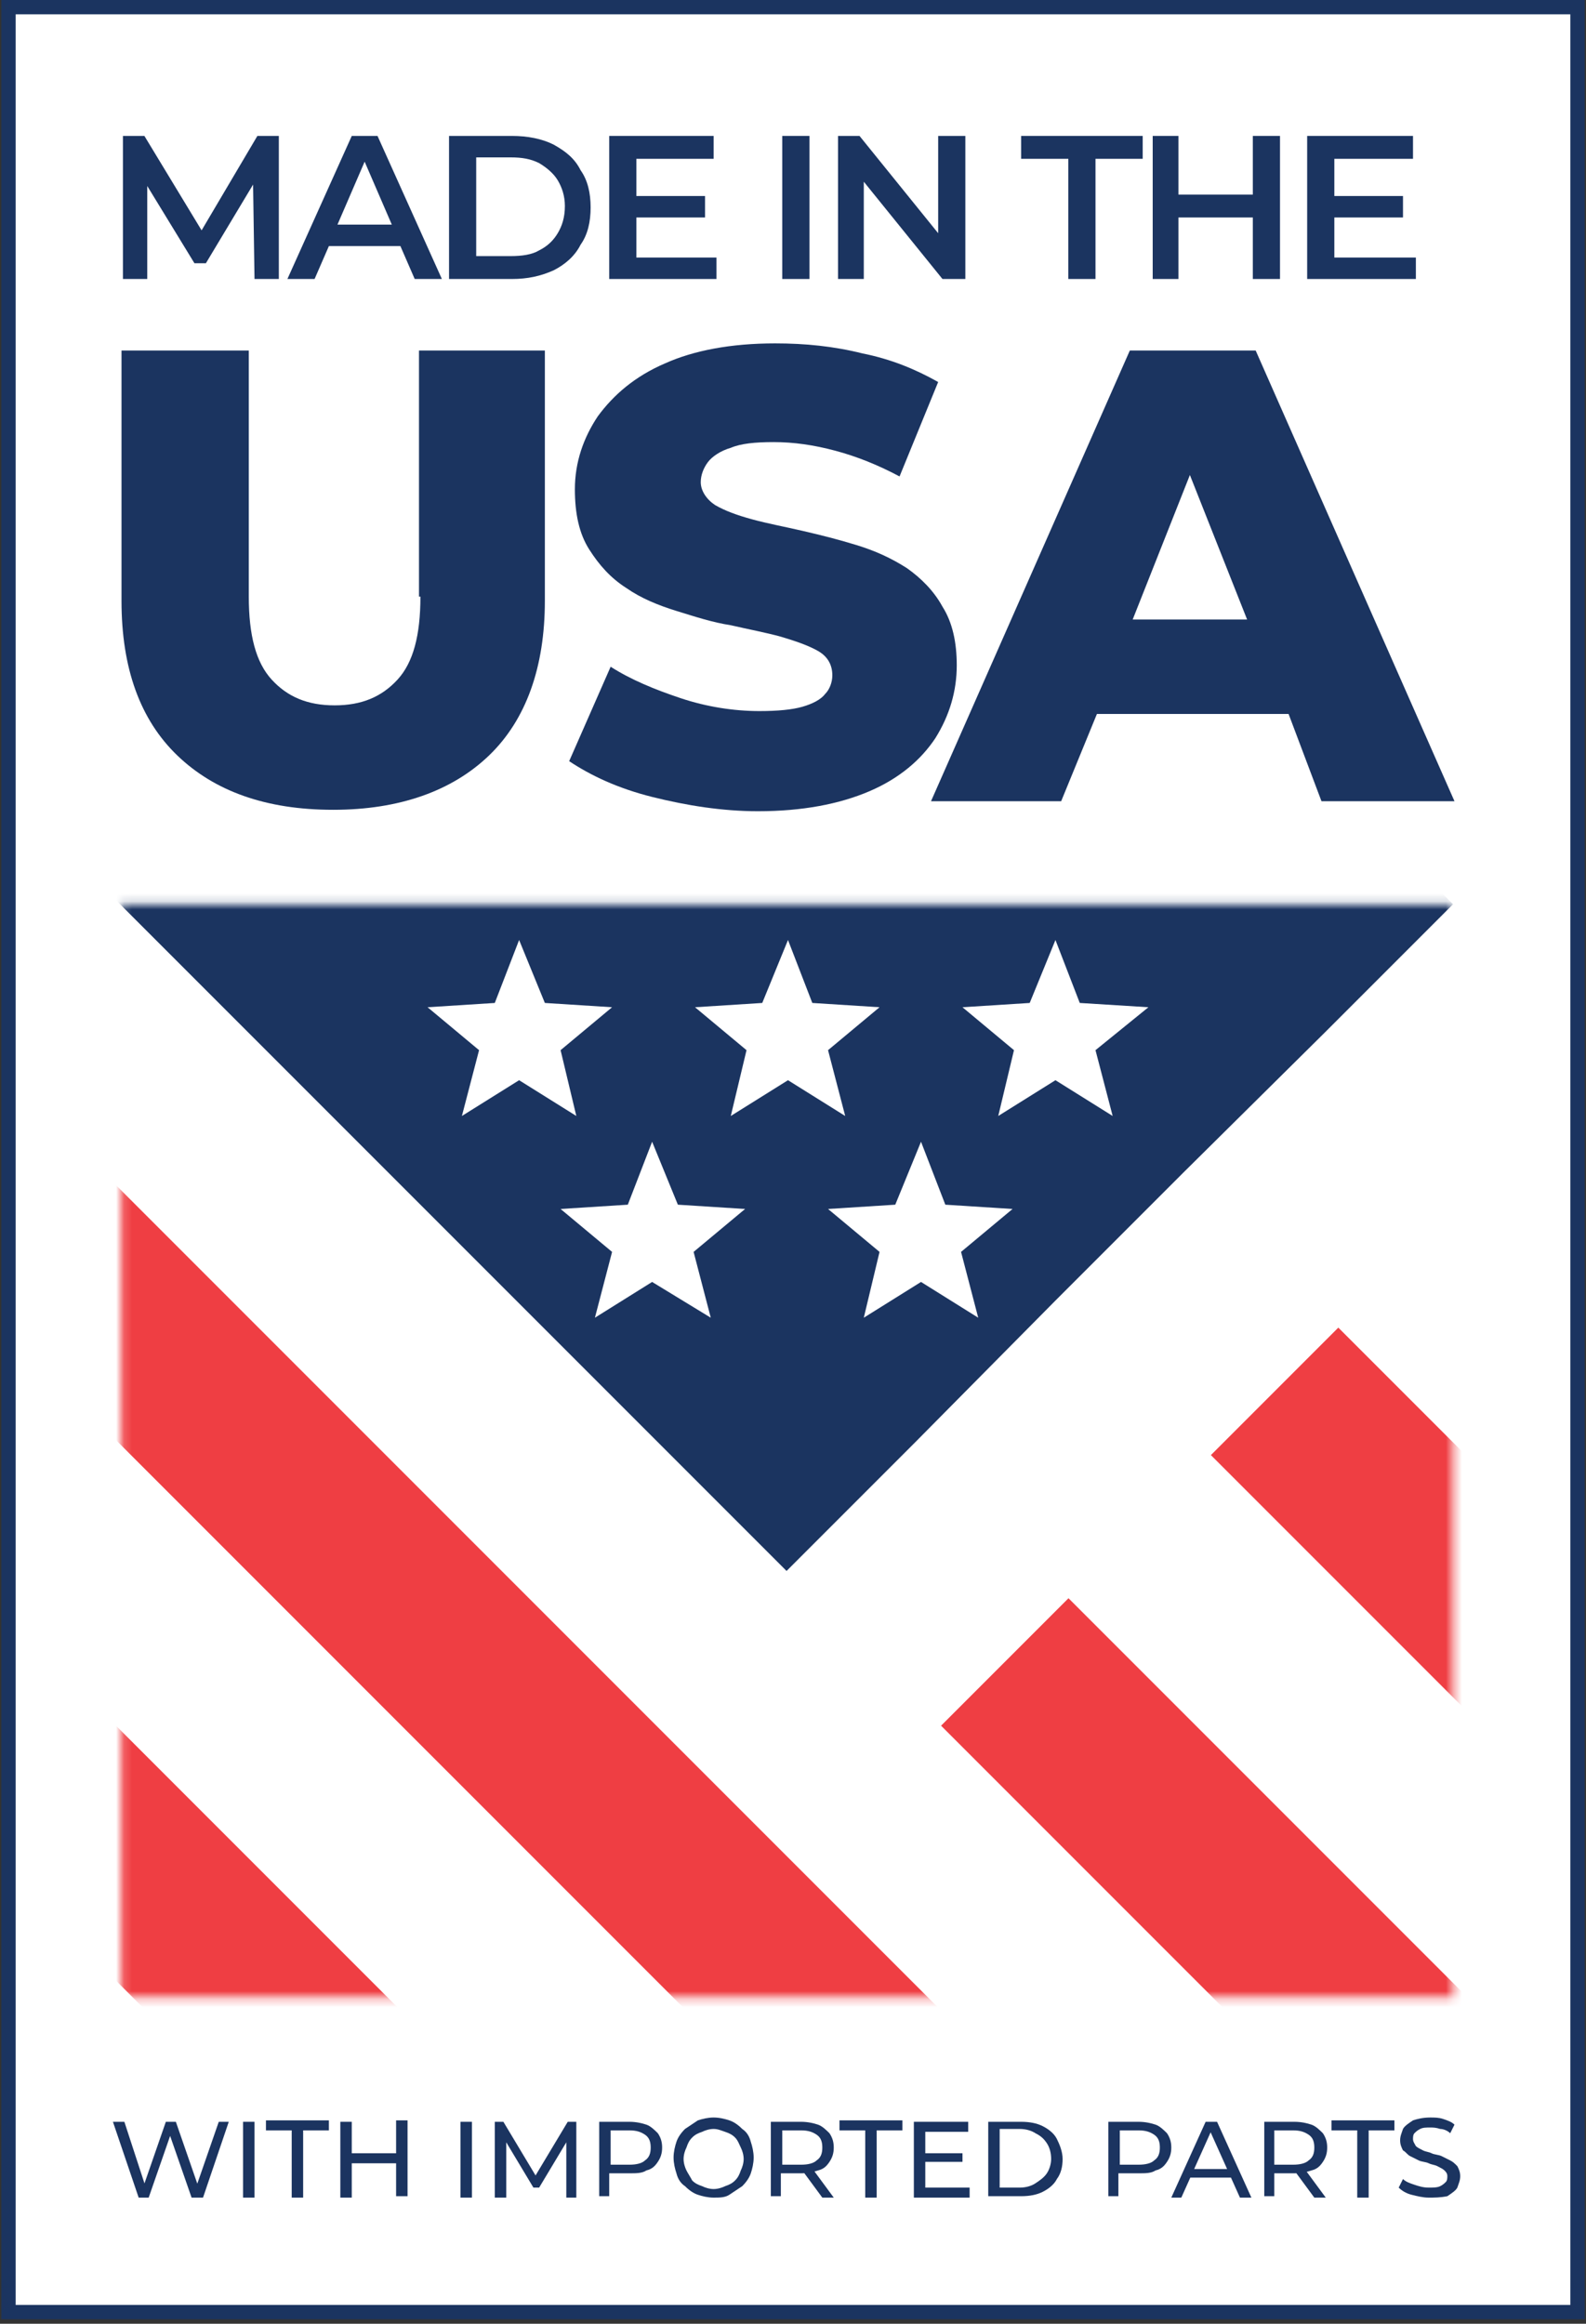
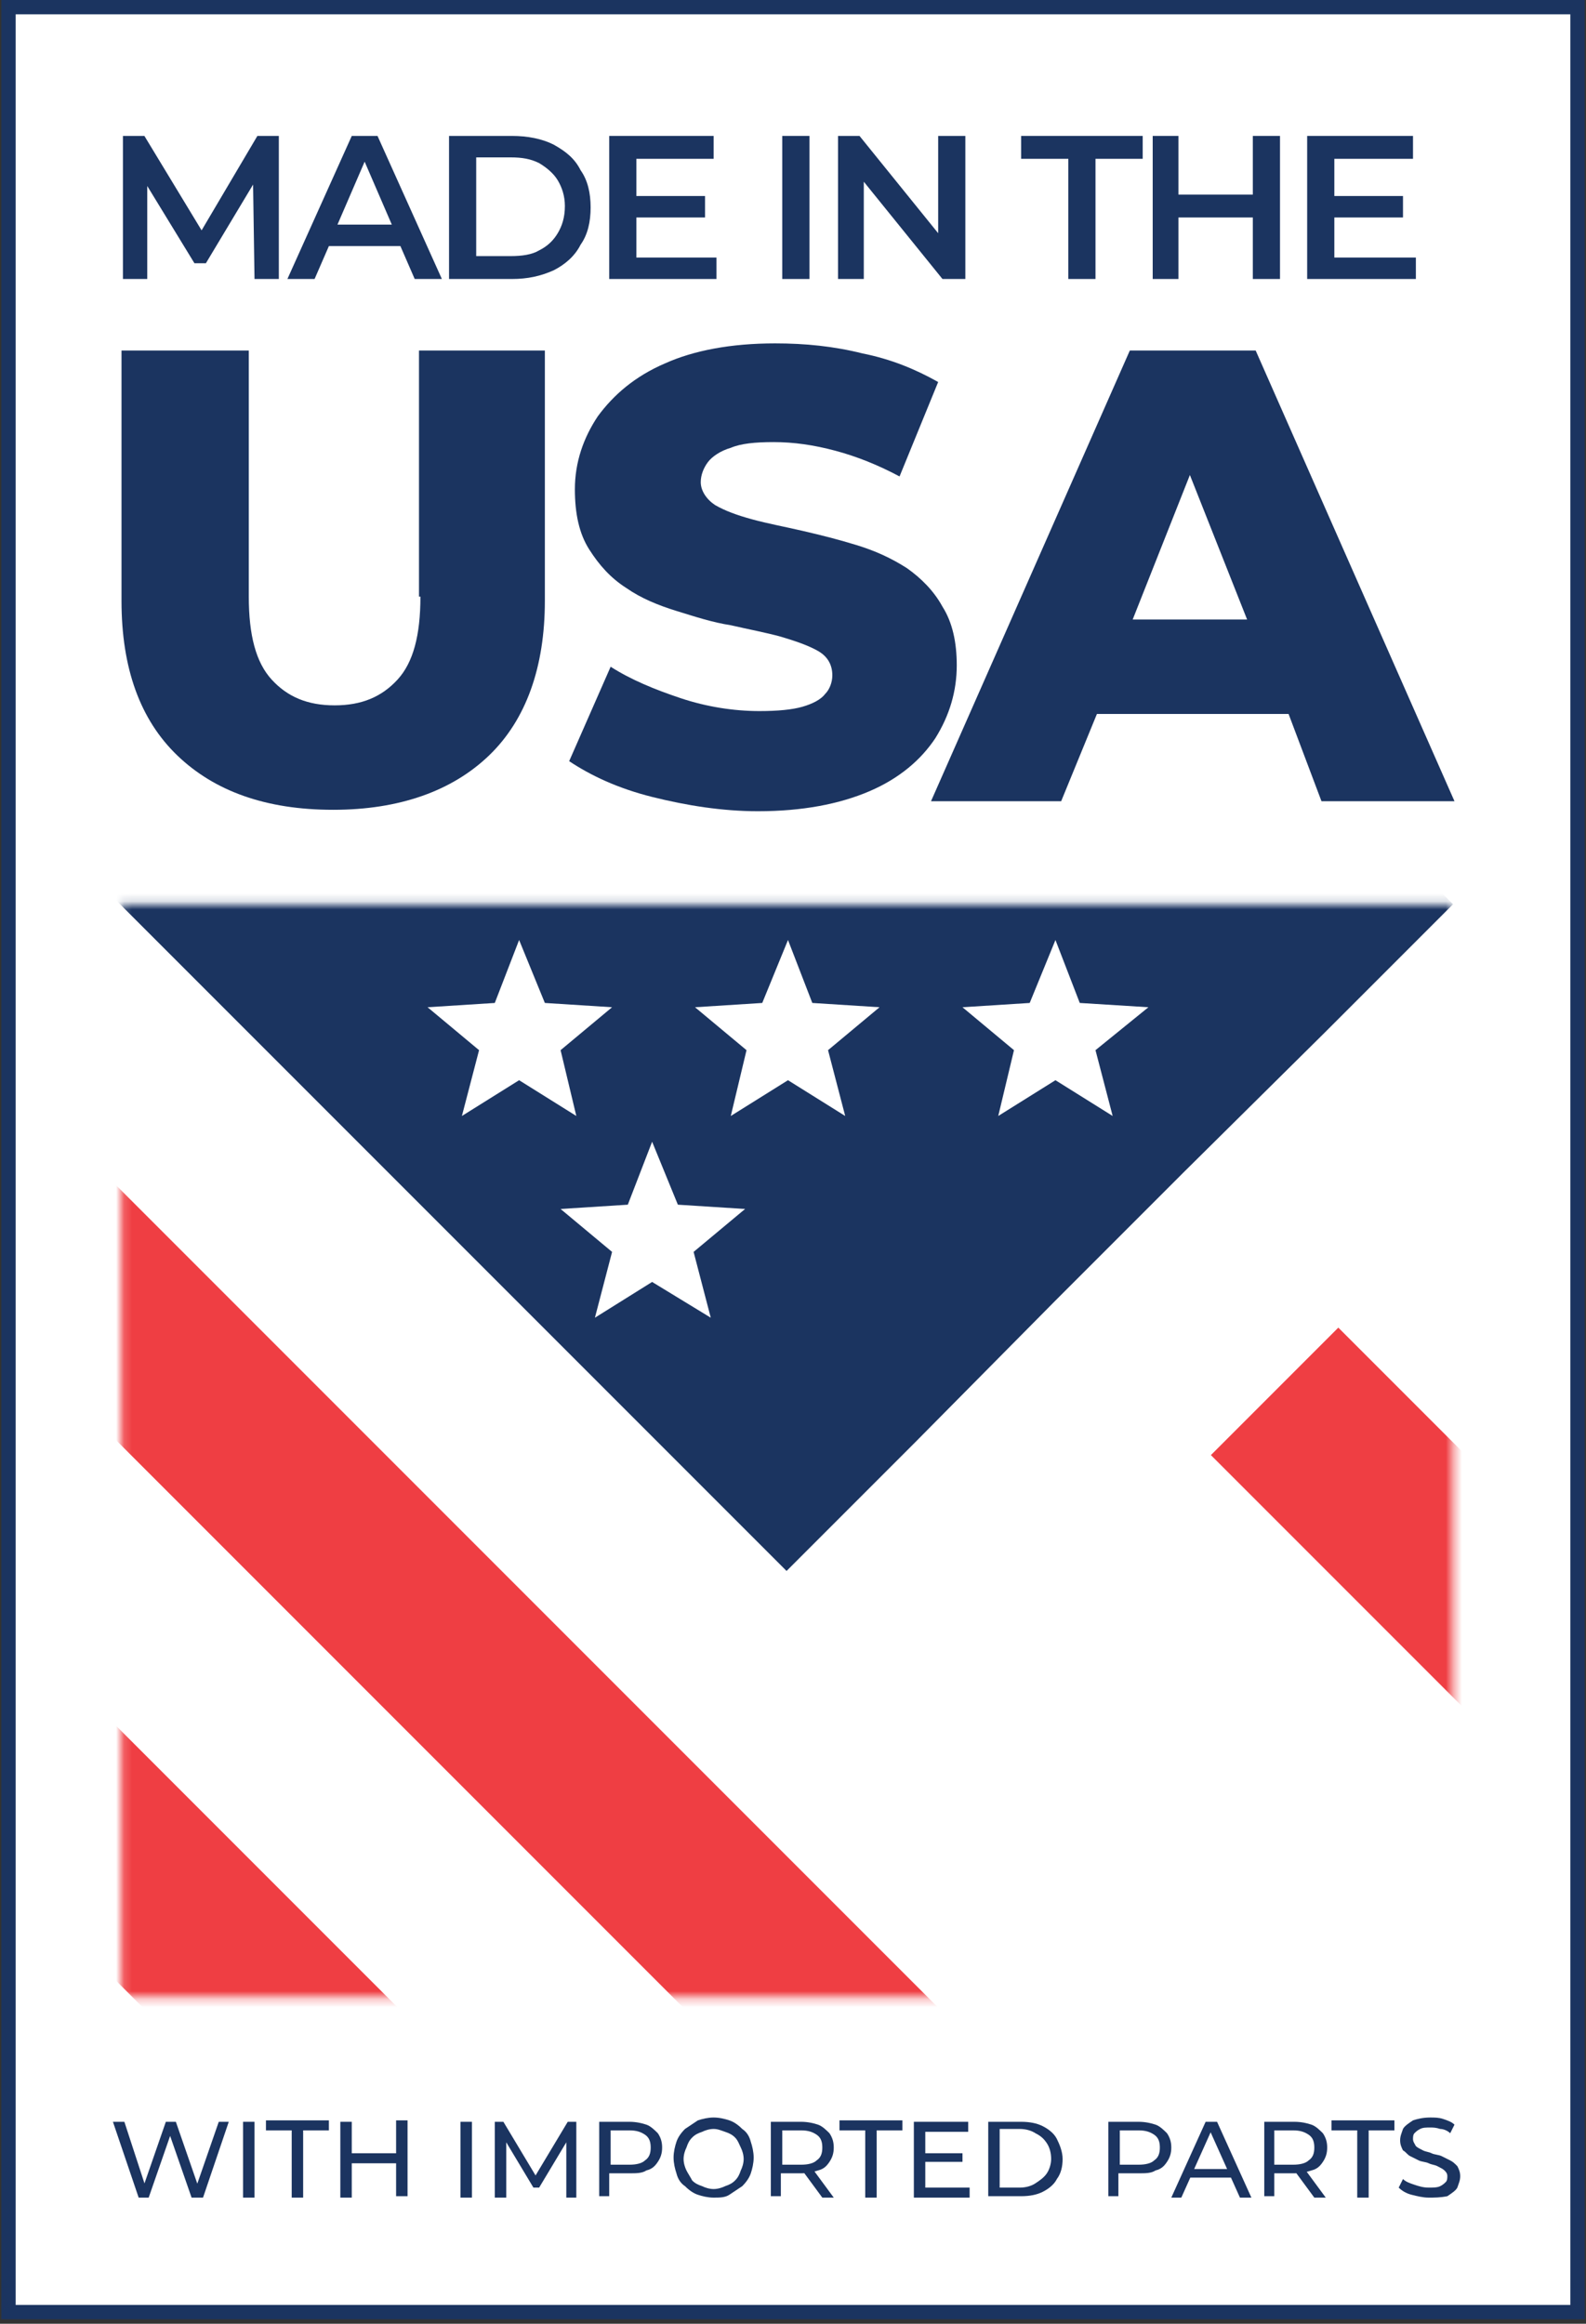
<svg xmlns="http://www.w3.org/2000/svg" width="198" height="290" viewBox="0 0 198 290" fill="none">
  <rect x="0" y="0" width="198" height="290" fill="#333333" stroke="none" />
  <path d="M196.937 0.893H1.063V288.544H196.937V0.893Z" fill="white" />
  <path d="M197.83 289.436H0.17V0H197.83V289.436ZM1.956 287.651H196.044V1.786H1.956V287.651Z" fill="#1B3460" />
  <path d="M17.311 274.259L14.098 264.796H15.526L18.383 273.545H17.669L20.704 264.796H21.954L24.989 273.545H24.275L27.311 264.796H28.56L25.346 274.259H23.918L21.061 266.046H21.418L18.561 274.259H17.311Z" fill="#1B3460" />
  <path d="M30.346 274.259V264.796H31.774V274.259H30.346Z" fill="#1B3460" />
  <path d="M36.417 274.259V265.867H33.203V264.617H41.059V265.867H37.845V274.259H36.417Z" fill="#1B3460" />
  <path d="M43.916 274.259H42.488V264.796H43.916V274.259ZM49.63 269.974H43.916V268.724H49.63V269.974ZM49.451 264.617H50.88V274.081H49.451V264.617Z" fill="#1B3460" />
  <path d="M57.486 274.259V264.796H58.915V274.259H57.486Z" fill="#1B3460" />
  <path d="M61.772 274.259V264.796H62.843L67.128 271.938H66.593L70.878 264.796H71.949V274.259H70.699V266.76H71.056L67.307 273.009H66.593L62.843 266.76H63.2V274.259H61.772Z" fill="#1B3460" />
  <path d="M74.806 274.259V264.796H78.556C79.448 264.796 80.163 264.974 80.698 265.153C81.234 265.332 81.77 265.867 82.127 266.224C82.484 266.76 82.662 267.296 82.662 268.01C82.662 268.724 82.484 269.26 82.127 269.795C81.77 270.331 81.412 270.688 80.698 270.867C80.163 271.224 79.448 271.224 78.556 271.224H75.52L76.056 270.51V274.081H74.806V274.259ZM76.234 270.867L75.699 270.152H78.556C79.448 270.152 80.163 269.974 80.52 269.617C81.055 269.26 81.234 268.724 81.234 268.01C81.234 267.296 81.055 266.76 80.52 266.403C79.984 266.046 79.448 265.867 78.556 265.867H75.699L76.234 265.153V270.867Z" fill="#1B3460" />
  <path d="M89.09 274.259C88.376 274.259 87.662 274.081 87.126 273.902C86.591 273.724 86.055 273.366 85.519 272.831C84.984 272.474 84.626 271.938 84.448 271.224C84.269 270.688 84.091 269.974 84.091 269.26C84.091 268.545 84.269 267.831 84.448 267.296C84.626 266.76 84.984 266.224 85.519 265.689C86.055 265.331 86.591 264.974 87.126 264.617C87.662 264.439 88.376 264.26 89.09 264.26C89.805 264.26 90.519 264.439 91.054 264.617C91.59 264.796 92.126 265.153 92.661 265.689C93.197 266.046 93.554 266.581 93.733 267.296C93.911 267.831 94.09 268.545 94.09 269.26C94.09 269.974 93.911 270.688 93.733 271.224C93.554 271.759 93.197 272.295 92.661 272.831C92.126 273.188 91.59 273.545 91.054 273.902C90.519 274.259 89.805 274.259 89.09 274.259ZM89.09 273.188C89.626 273.188 90.162 273.009 90.519 272.831C91.054 272.652 91.412 272.474 91.769 272.117C92.126 271.759 92.304 271.402 92.483 270.867C92.661 270.51 92.84 269.974 92.84 269.438C92.84 268.903 92.661 268.367 92.483 268.01C92.304 267.653 92.126 267.117 91.769 266.76C91.412 266.403 91.054 266.224 90.519 266.046C89.983 265.867 89.626 265.689 89.09 265.689C88.555 265.689 88.019 265.867 87.662 266.046C87.126 266.224 86.769 266.403 86.412 266.76C86.055 267.117 85.876 267.474 85.698 268.01C85.519 268.367 85.341 268.903 85.341 269.438C85.341 269.974 85.519 270.51 85.698 270.867C85.876 271.224 86.233 271.759 86.412 272.117C86.769 272.474 87.126 272.652 87.662 272.831C88.019 273.009 88.555 273.188 89.09 273.188Z" fill="#1B3460" />
  <path d="M96.233 274.259V264.796H99.982C100.875 264.796 101.589 264.974 102.125 265.153C102.66 265.332 103.196 265.867 103.553 266.224C103.91 266.76 104.089 267.296 104.089 268.01C104.089 268.724 103.91 269.26 103.553 269.795C103.196 270.331 102.839 270.688 102.125 270.867C101.589 271.045 100.875 271.224 99.982 271.224H96.947L97.482 270.51V274.081H96.233V274.259ZM97.661 270.867L97.125 270.152H99.982C100.875 270.152 101.589 269.974 101.946 269.617C102.482 269.26 102.66 268.724 102.66 268.01C102.66 267.296 102.482 266.76 101.946 266.403C101.411 266.046 100.875 265.867 99.982 265.867H97.125L97.661 265.153V270.867ZM102.66 274.259L100.161 270.867H101.589L104.089 274.259H102.66Z" fill="#1B3460" />
  <path d="M108.017 274.259V265.867H104.803V264.617H112.659V265.867H109.445V274.259H108.017Z" fill="#1B3460" />
  <path d="M115.516 273.009H121.051V274.259H114.088V264.796H120.873V266.046H115.516V273.009ZM115.338 268.724H120.159V269.795H115.338V268.724Z" fill="#1B3460" />
  <path d="M123.373 274.259V264.796H127.479C128.551 264.796 129.444 264.974 130.158 265.332C130.872 265.689 131.586 266.224 131.943 266.939C132.3 267.653 132.658 268.545 132.658 269.438C132.658 270.331 132.479 271.224 131.943 271.938C131.586 272.652 130.872 273.188 130.158 273.545C129.444 273.902 128.551 274.081 127.479 274.081H123.373V274.259ZM124.801 273.009H127.301C128.015 273.009 128.729 272.831 129.265 272.474C129.801 272.117 130.336 271.759 130.693 271.224C131.051 270.688 131.229 269.974 131.229 269.438C131.229 268.724 131.051 268.01 130.693 267.474C130.336 266.938 129.979 266.581 129.265 266.224C128.729 265.867 128.015 265.689 127.301 265.689H124.801V273.009Z" fill="#1B3460" />
  <path d="M138.371 274.259V264.796H142.121C143.014 264.796 143.728 264.974 144.264 265.153C144.799 265.332 145.335 265.867 145.692 266.224C146.049 266.76 146.228 267.296 146.228 268.01C146.228 268.724 146.049 269.26 145.692 269.795C145.335 270.331 144.978 270.688 144.264 270.867C143.728 271.224 143.014 271.224 142.121 271.224H139.085L139.621 270.51V274.081H138.371V274.259ZM139.8 270.867L139.264 270.152H142.121C143.014 270.152 143.728 269.974 144.085 269.617C144.621 269.26 144.799 268.724 144.799 268.01C144.799 267.296 144.621 266.76 144.085 266.403C143.549 266.046 143.014 265.867 142.121 265.867H139.264L139.8 265.153V270.867Z" fill="#1B3460" />
  <path d="M146.228 274.259L150.513 264.796H151.941L156.227 274.259H154.798L150.87 265.51H151.406L147.478 274.259H146.228ZM148.192 271.759L148.549 270.688H153.905L154.263 271.759H148.192Z" fill="#1B3460" />
  <path d="M157.834 274.259V264.796H161.583C162.476 264.796 163.19 264.974 163.726 265.153C164.262 265.332 164.797 265.867 165.154 266.224C165.511 266.76 165.69 267.296 165.69 268.01C165.69 268.724 165.511 269.26 165.154 269.795C164.797 270.331 164.44 270.688 163.726 270.867C163.19 271.045 162.476 271.224 161.583 271.224H158.548L159.084 270.51V274.081H157.834V274.259ZM159.084 270.867L158.548 270.152H161.405C162.298 270.152 163.012 269.974 163.369 269.617C163.904 269.26 164.083 268.724 164.083 268.01C164.083 267.296 163.904 266.76 163.369 266.403C162.833 266.046 162.298 265.867 161.405 265.867H158.548L159.084 265.153V270.867ZM164.083 274.259L161.583 270.867H163.012L165.511 274.259H164.083Z" fill="#1B3460" />
  <path d="M169.44 274.259V265.867H166.226V264.617H174.082V265.867H170.868V274.259H169.44Z" fill="#1B3460" />
  <path d="M178.367 274.259C177.653 274.259 176.939 274.081 176.225 273.902C175.511 273.724 174.975 273.366 174.618 273.009L175.153 271.938C175.511 272.295 176.046 272.474 176.582 272.652C177.118 272.831 177.653 273.009 178.367 273.009C178.903 273.009 179.439 273.009 179.796 272.831C180.153 272.652 180.331 272.474 180.51 272.295C180.689 272.117 180.689 271.759 180.689 271.581C180.689 271.224 180.51 271.045 180.331 270.867C180.153 270.688 179.796 270.51 179.439 270.331C179.082 270.152 178.725 270.152 178.367 269.974C178.01 269.795 177.475 269.795 177.118 269.617C176.76 269.438 176.403 269.26 176.046 269.081C175.689 268.903 175.511 268.545 175.153 268.367C174.975 268.01 174.796 267.653 174.796 267.117C174.796 266.581 174.975 266.224 175.153 265.689C175.332 265.331 175.868 264.974 176.403 264.617C176.939 264.439 177.653 264.26 178.546 264.26C179.082 264.26 179.617 264.26 180.153 264.439C180.689 264.617 181.224 264.796 181.581 265.153L181.046 266.224C180.689 265.867 180.153 265.689 179.796 265.689C179.26 265.51 178.903 265.51 178.546 265.51C178.01 265.51 177.653 265.51 177.296 265.689C176.939 265.867 176.76 266.046 176.582 266.224C176.403 266.403 176.403 266.76 176.403 266.939C176.403 267.296 176.582 267.474 176.76 267.831C176.939 268.01 177.296 268.188 177.653 268.367C178.01 268.545 178.367 268.545 178.725 268.724C179.082 268.903 179.617 268.903 179.974 269.081C180.331 269.26 180.689 269.438 181.046 269.617C181.403 269.795 181.581 269.974 181.938 270.331C182.117 270.688 182.296 271.045 182.296 271.581C182.296 272.117 182.117 272.474 181.938 273.009C181.76 273.366 181.224 273.724 180.689 274.081C179.796 274.259 179.082 274.259 178.367 274.259Z" fill="#1B3460" />
  <mask id="mask0_23_791" style="mask-type:luminance" maskUnits="userSpaceOnUse" x="15" y="112" width="167" height="138">
    <path d="M181.403 112.846H15.169V249.262H181.403V112.846Z" fill="white" />
  </mask>
  <g mask="url(#mask0_23_791)">
    <path d="M167.078 165.684L151.17 181.593L302.803 333.226L318.711 317.317L167.078 165.684Z" fill="#EF3E43" />
  </g>
  <mask id="mask1_23_791" style="mask-type:luminance" maskUnits="userSpaceOnUse" x="15" y="112" width="167" height="138">
    <path d="M181.403 112.846H15.169V249.262H181.403V112.846Z" fill="white" />
  </mask>
  <g mask="url(#mask1_23_791)">
-     <path d="M133.393 199.456L117.485 215.364L269.118 366.997L285.026 351.089L133.393 199.456Z" fill="#EF3E43" />
-   </g>
+     </g>
  <mask id="mask2_23_791" style="mask-type:luminance" maskUnits="userSpaceOnUse" x="15" y="112" width="167" height="138">
    <path d="M181.403 112.846H15.169V249.262H181.403V112.846Z" fill="white" />
  </mask>
  <g mask="url(#mask2_23_791)">
    <path d="M-57.614 75.809L-73.522 91.717L235.299 400.539L251.207 384.631L-57.614 75.809Z" fill="#EF3E43" />
  </g>
  <mask id="mask3_23_791" style="mask-type:luminance" maskUnits="userSpaceOnUse" x="15" y="112" width="167" height="138">
    <path d="M181.403 112.846H15.169V249.262H181.403V112.846Z" fill="white" />
  </mask>
  <g mask="url(#mask3_23_791)">
    <path d="M-91.299 109.581L-107.207 125.489L201.614 434.311L217.522 418.402L-91.299 109.581Z" fill="#EF3E43" />
  </g>
  <mask id="mask4_23_791" style="mask-type:luminance" maskUnits="userSpaceOnUse" x="15" y="112" width="167" height="138">
    <path d="M181.403 112.846H15.169V249.262H181.403V112.846Z" fill="white" />
  </mask>
  <g mask="url(#mask4_23_791)">
    <path d="M-124.858 143.227L-140.766 159.135L168.055 467.956L183.964 452.048L-124.858 143.227Z" fill="#C52C32" />
  </g>
  <mask id="mask5_23_791" style="mask-type:luminance" maskUnits="userSpaceOnUse" x="15" y="112" width="167" height="138">
    <path d="M181.403 112.846H15.169V249.262H181.403V112.846Z" fill="white" />
  </mask>
  <g mask="url(#mask5_23_791)">
    <path d="M43.38 -25.176L27.489 -9.285L9.812 8.57L-6.079 24.462L-23.934 42.139L-39.826 58.03L98.197 196.052L114.088 180.161L131.765 162.306L147.656 146.414L165.511 128.737L181.403 112.846L43.38 -25.176Z" fill="#1B3460" />
  </g>
  <path d="M98.375 117.31L101.41 125.166L109.803 125.702L103.375 131.059L105.517 139.272L98.375 134.808L91.233 139.272L93.197 131.059L86.769 125.702L95.161 125.166L98.375 117.31Z" fill="white" />
  <path d="M131.765 117.31L134.8 125.166L143.371 125.702L136.764 131.059L138.907 139.272L131.765 134.808L124.623 139.272L126.587 131.059L120.159 125.702L128.551 125.166L131.765 117.31Z" fill="white" />
  <path d="M81.412 142.486L84.626 150.343L93.018 150.878L86.591 156.235L88.733 164.448L81.412 159.985L74.27 164.448L76.413 156.235L69.985 150.878L78.377 150.343L81.412 142.486Z" fill="white" />
-   <path d="M114.981 142.486L118.016 150.343L126.408 150.878L119.98 156.235L122.123 164.448L114.981 159.985L107.838 164.448L109.803 156.235L103.375 150.878L111.767 150.343L114.981 142.486Z" fill="white" />
  <path d="M64.807 117.31L68.021 125.166L76.413 125.702L69.985 131.059L71.949 139.272L64.807 134.808L57.665 139.272L59.807 131.059L53.379 125.702L61.771 125.166L64.807 117.31Z" fill="white" />
  <path d="M32.132 16.963L25.168 28.747L18.026 16.963H15.347V34.818H18.383V23.212L24.275 32.854H25.703L31.596 23.034L31.774 34.818H34.81V16.963H32.132Z" fill="#1B3460" />
  <path d="M43.916 16.963L35.881 34.818H39.274L41.059 30.711H49.987L51.772 34.818H55.165L47.13 16.963H43.916ZM42.13 28.033L45.523 20.177L48.916 28.033H42.13Z" fill="#1B3460" />
  <path d="M69.092 18.034C67.664 17.32 65.878 16.963 63.914 16.963H56.058V34.818H63.914C65.878 34.818 67.485 34.461 69.092 33.747C70.521 33.033 71.77 31.961 72.485 30.533C73.377 29.283 73.735 27.676 73.735 25.89C73.735 24.105 73.377 22.498 72.485 21.248C71.77 19.82 70.699 18.927 69.092 18.034ZM69.628 29.105C69.092 29.997 68.378 30.711 67.307 31.247C66.414 31.783 65.164 31.961 63.736 31.961H59.45V19.641H63.736C65.164 19.641 66.235 19.82 67.307 20.355C68.199 20.891 69.092 21.605 69.628 22.498C70.163 23.391 70.521 24.462 70.521 25.712C70.521 27.14 70.163 28.212 69.628 29.105Z" fill="#1B3460" />
-   <path d="M79.448 27.14H88.019V24.462H79.448V19.82H89.09V16.963H76.056V34.818H89.447V32.14H79.448V27.14Z" fill="#1B3460" />
+   <path d="M79.448 27.14H88.019V24.462H79.448V19.82H89.09V16.963H76.056V34.818H89.447V32.14H79.448V27.14" fill="#1B3460" />
  <path d="M101.053 16.963H97.661V34.818H101.053V16.963Z" fill="#1B3460" />
  <path d="M117.123 29.105L107.303 16.963H104.624V34.818H107.838V22.677L117.659 34.818H120.516V16.963H117.123V29.105Z" fill="#1B3460" />
  <path d="M127.479 19.82H133.372V34.818H136.764V19.82H142.657V16.963H127.479V19.82Z" fill="#1B3460" />
  <path d="M156.405 24.284H147.12V16.963H143.906V34.818H147.12V27.14H156.405V34.818H159.798V16.963H156.405V24.284Z" fill="#1B3460" />
  <path d="M166.583 32.14V27.14H175.153V24.462H166.583V19.82H176.403V16.963H163.19V34.818H176.76V32.14H166.583Z" fill="#1B3460" />
  <path d="M52.487 74.457C52.487 79.278 51.594 82.671 49.63 84.813C47.666 86.956 45.166 88.027 41.773 88.027C38.381 88.027 35.881 86.956 33.917 84.813C31.953 82.671 31.06 79.278 31.06 74.457V43.746H15.169V74.993C15.169 83.385 17.49 89.813 22.132 94.277C26.775 98.74 33.203 101.062 41.595 101.062C49.808 101.062 56.415 98.74 61.057 94.277C65.7 89.813 68.021 83.206 68.021 74.993V43.746H52.308V74.457H52.487Z" fill="#1B3460" />
  <path d="M119.444 83.028C119.444 80.171 118.909 77.671 117.659 75.707C116.588 73.743 114.981 72.136 113.195 70.886C111.231 69.636 109.267 68.743 106.946 68.029C104.624 67.315 102.482 66.779 100.161 66.243C97.839 65.708 95.875 65.351 93.911 64.815C91.947 64.279 90.519 63.744 89.269 63.029C88.197 62.315 87.483 61.244 87.483 60.173C87.483 59.28 87.84 58.387 88.376 57.673C88.912 56.959 89.983 56.245 91.233 55.887C92.483 55.352 94.268 55.173 96.59 55.173C99.089 55.173 101.589 55.53 104.267 56.245C106.946 56.959 109.624 58.03 112.302 59.459L117.123 47.674C114.266 46.067 111.231 44.817 107.66 44.103C104.089 43.21 100.518 42.853 96.768 42.853C91.233 42.853 86.59 43.746 83.019 45.353C79.27 46.96 76.591 49.281 74.627 51.959C72.842 54.638 71.77 57.673 71.77 61.065C71.77 64.101 72.306 66.601 73.556 68.565C74.806 70.529 76.234 72.136 78.198 73.386C79.984 74.636 82.127 75.528 84.448 76.243C86.769 76.957 88.912 77.671 91.233 78.028C93.554 78.564 95.518 78.921 97.482 79.457C99.268 79.992 100.875 80.528 102.125 81.242C103.375 81.956 103.91 83.028 103.91 84.278C103.91 85.17 103.553 86.063 103.017 86.599C102.482 87.313 101.41 87.849 100.161 88.206C98.911 88.563 97.125 88.741 94.804 88.741C91.59 88.741 88.197 88.206 84.983 87.134C81.769 86.063 78.734 84.813 76.234 83.206L71.056 94.991C73.734 96.776 77.127 98.383 81.412 99.455C85.698 100.526 90.162 101.24 94.625 101.24C100.161 101.24 104.803 100.347 108.553 98.74C112.302 97.133 114.981 94.812 116.766 92.134C118.552 89.277 119.444 86.242 119.444 83.028Z" fill="#1B3460" />
  <path d="M164.976 99.99H181.581L156.762 43.746H141.05L116.23 99.99H132.479L136.943 89.099H160.869L164.976 99.99ZM141.407 77.314L148.549 59.28L155.691 77.314H141.407Z" fill="#1B3460" />
</svg>